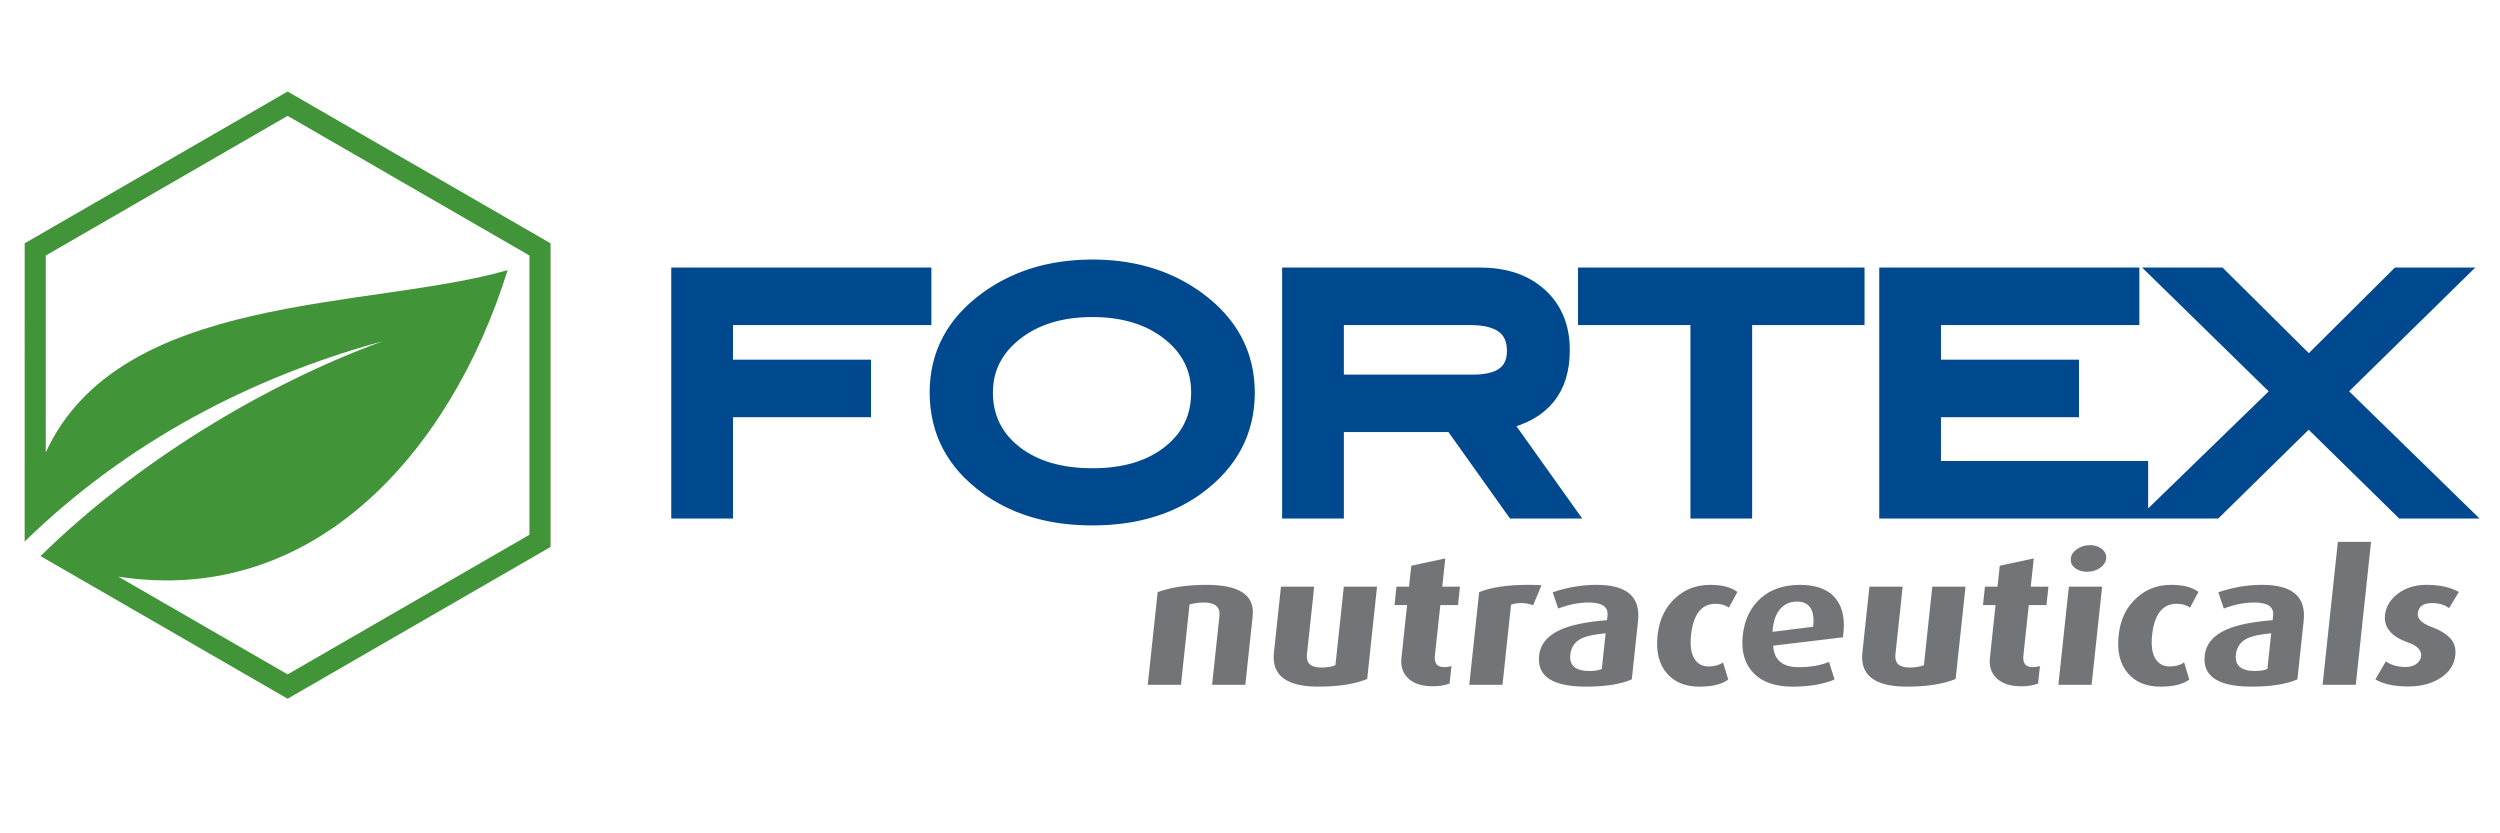
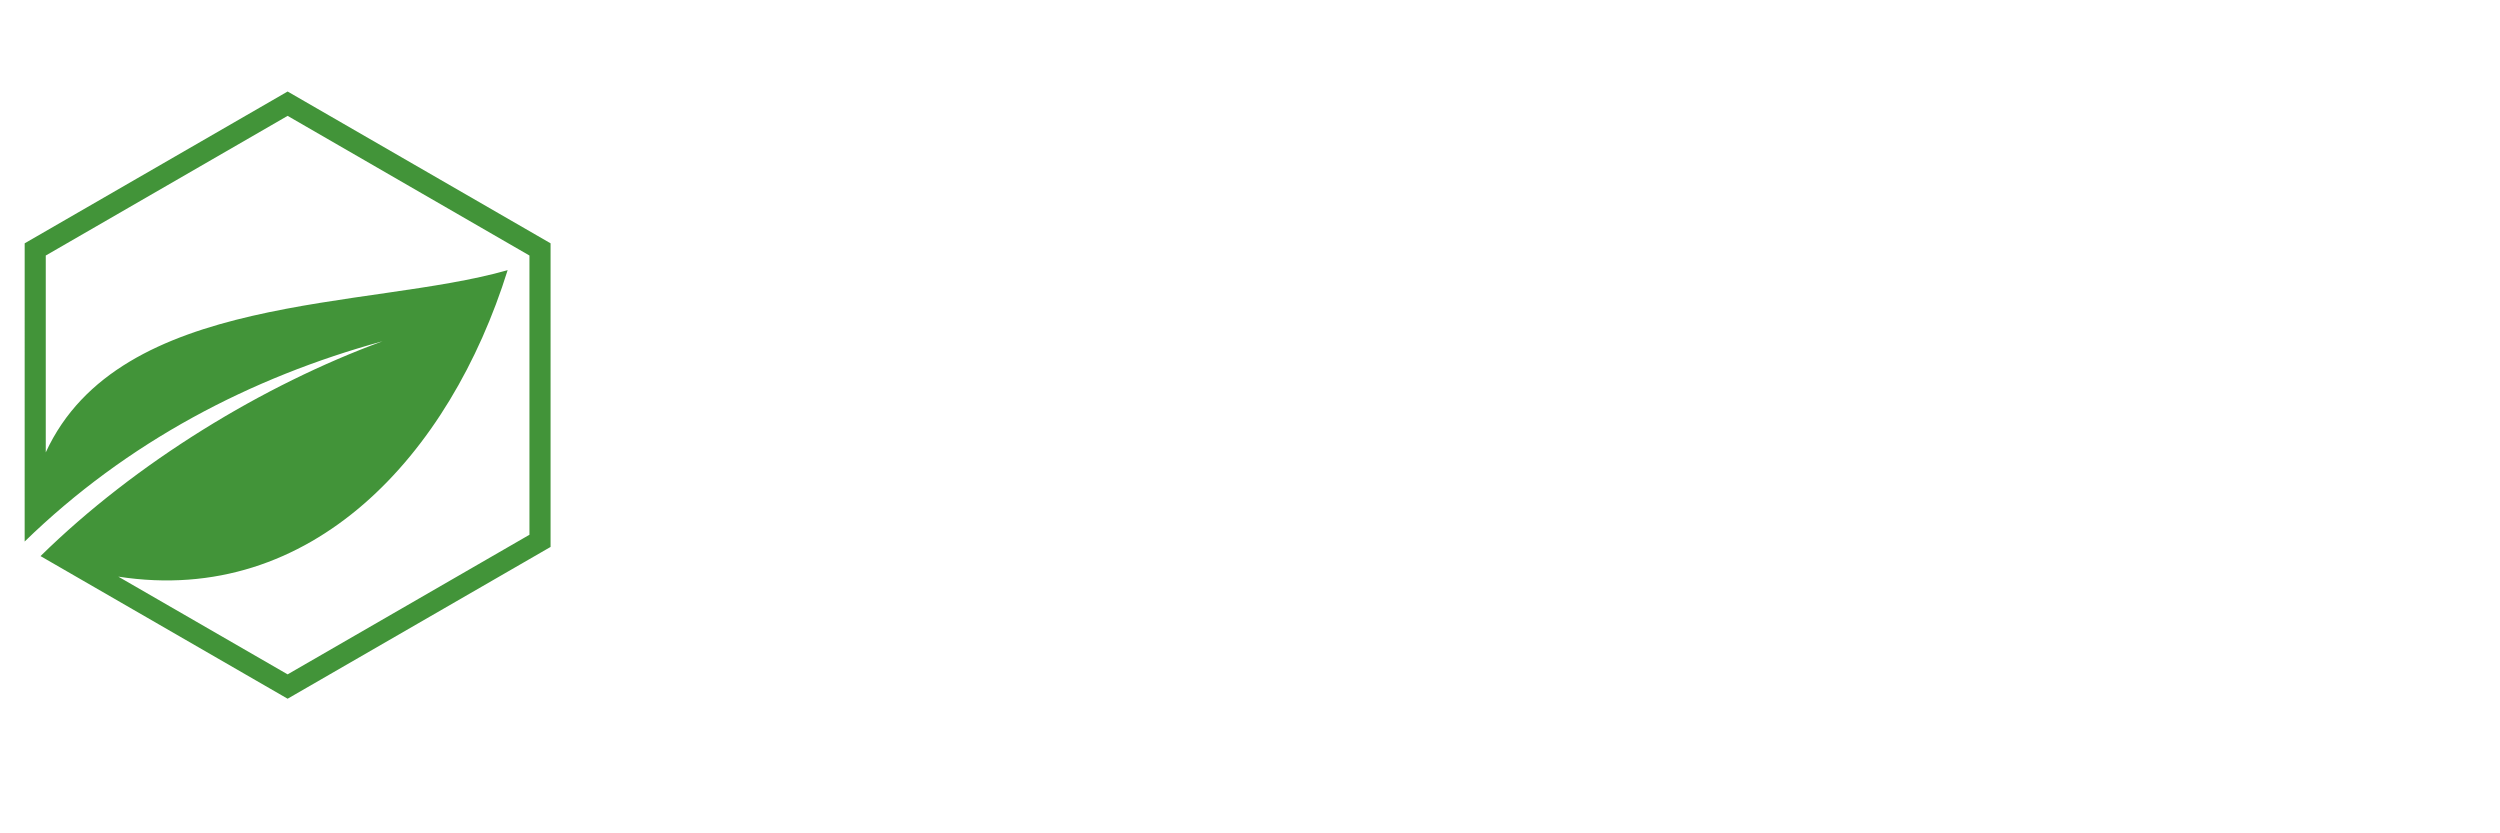
<svg xmlns="http://www.w3.org/2000/svg" version="1.1" id="Layer_1" x="0px" y="0px" width="300px" height="100px" viewBox="0 0 300 100" xml:space="preserve">
-   <path fill="#00498F" d="M111.766,39.008H87.958v4.154h16.561v6.903H87.958v12.156h-7.407V32.107h31.215V39.008z M150.578,47.094  l-0.026,0.907l-0.075,0.893l-0.123,0.871l-0.172,0.853l-0.228,0.831l-0.27,0.813l-0.325,0.788l-0.371,0.771l-0.426,0.748  l-0.468,0.727l-0.52,0.699l-0.568,0.678l-0.614,0.652l-0.659,0.631l-0.709,0.605l-0.749,0.582l-0.341,0.246l-0.337,0.23  l-0.348,0.226l-0.352,0.219l-0.353,0.209l-0.361,0.202l-0.367,0.198l-0.368,0.186l-0.38,0.178l-0.38,0.175l-0.385,0.163  l-0.391,0.156l-0.396,0.149l-0.402,0.14l-0.405,0.132l-0.41,0.126l-0.414,0.118l-0.421,0.109l-0.424,0.103l-0.43,0.096l-0.435,0.09  l-0.437,0.077l-0.444,0.071l-0.449,0.063l-0.455,0.058l-0.457,0.047l-0.461,0.044l-0.465,0.033l-0.474,0.025l-0.476,0.021  l-0.479,0.012l-0.487,0.003l-0.483-0.003l-0.481-0.012l-0.478-0.021l-0.469-0.025l-0.471-0.033l-0.461-0.044l-0.457-0.047  l-0.455-0.058l-0.449-0.063l-0.446-0.071l-0.437-0.077l-0.437-0.09l-0.43-0.096l-0.426-0.103l-0.419-0.109l-0.418-0.118  l-0.412-0.126l-0.407-0.132l-0.402-0.143l-0.398-0.146l-0.392-0.156l-0.387-0.163l-0.383-0.175l-0.38-0.178l-0.371-0.186  l-0.37-0.196l-0.362-0.204l-0.36-0.206l-0.351-0.219l-0.35-0.225l-0.344-0.232l-0.342-0.246l-0.751-0.575l-0.705-0.603l-0.662-0.626  l-0.615-0.651l-0.567-0.676l-0.521-0.699l-0.47-0.725l-0.424-0.746l-0.373-0.771l-0.324-0.792l-0.273-0.814l-0.224-0.835  l-0.172-0.854l-0.125-0.875l-0.075-0.894l-0.023-0.915l0.023-0.902l0.075-0.882l0.126-0.869l0.174-0.847l0.227-0.826l0.275-0.804  l0.327-0.789l0.376-0.764l0.427-0.743l0.474-0.717l0.526-0.694l0.569-0.671l0.62-0.65l0.666-0.624l0.713-0.602l0.75-0.575  l0.354-0.248l0.349-0.237l0.354-0.23l0.359-0.221l0.363-0.216l0.37-0.205l0.373-0.199l0.375-0.193l0.381-0.181l0.384-0.176  l0.391-0.169l0.394-0.16l0.396-0.151l0.404-0.146l0.404-0.135l0.41-0.131l0.417-0.119l0.417-0.113l0.422-0.105l0.428-0.098  l0.432-0.086l0.433-0.083l0.439-0.073l0.444-0.067l0.449-0.058l0.451-0.05l0.455-0.043l0.458-0.034l0.463-0.028l0.467-0.018  l0.472-0.015l0.472-0.001l0.474,0.001l0.469,0.015l0.463,0.018l0.461,0.028l0.455,0.032l0.455,0.044l0.448,0.05l0.444,0.057  l0.443,0.067l0.437,0.073l0.434,0.082l0.43,0.088l0.426,0.098l0.419,0.105l0.418,0.112l0.414,0.121l0.407,0.13l0.407,0.135  l0.403,0.144l0.394,0.153l0.394,0.16l0.389,0.169l0.383,0.176l0.378,0.181l0.375,0.193l0.373,0.201l0.364,0.206l0.366,0.215  l0.355,0.222l0.355,0.23l0.352,0.237l0.348,0.251l0.755,0.578l0.712,0.604l0.666,0.629l0.62,0.652l0.572,0.673l0.523,0.696  l0.474,0.721l0.426,0.74l0.376,0.765l0.325,0.785l0.275,0.803l0.225,0.828l0.175,0.843l0.127,0.863l0.075,0.879L150.578,47.094z   M142.94,47.096l-0.014-0.487l-0.036-0.478l-0.064-0.459l-0.085-0.45l-0.112-0.437l-0.139-0.425l-0.162-0.412l-0.185-0.403  l-0.209-0.392l-0.238-0.382l-0.261-0.375l-0.286-0.364l-0.316-0.354l-0.344-0.35l-0.368-0.337l-0.399-0.331l-0.417-0.312  l-0.432-0.295l-0.451-0.273l-0.462-0.256l-0.483-0.234l-0.494-0.211l-0.515-0.195l-0.529-0.174l-0.544-0.153l-0.563-0.135  l-0.581-0.115l-0.597-0.092l-0.614-0.075l-0.632-0.053l-0.65-0.03l-0.668-0.011l-0.671,0.011l-0.656,0.03l-0.634,0.055l-0.622,0.073  l-0.6,0.094l-0.588,0.116l-0.566,0.136l-0.551,0.154l-0.533,0.176l-0.515,0.197l-0.5,0.217l-0.484,0.234l-0.468,0.257l-0.453,0.275  l-0.438,0.296l-0.42,0.316l-0.4,0.332l-0.375,0.343l-0.346,0.348l-0.316,0.357l-0.291,0.366l-0.264,0.375l-0.238,0.382l-0.211,0.389  l-0.186,0.401l-0.164,0.412l-0.136,0.422l-0.112,0.43l-0.087,0.446l-0.063,0.456l-0.039,0.471l-0.012,0.481l0.01,0.506l0.041,0.494  l0.062,0.476l0.087,0.462l0.111,0.447l0.135,0.436l0.16,0.42l0.184,0.411l0.207,0.394l0.232,0.386l0.259,0.375l0.282,0.364  l0.309,0.352l0.336,0.344l0.364,0.334l0.389,0.323l0.413,0.306l0.431,0.289l0.446,0.269l0.465,0.249l0.481,0.23l0.499,0.211  l0.519,0.19l0.536,0.175l0.556,0.15l0.576,0.131l0.593,0.114l0.614,0.091l0.631,0.072l0.651,0.053l0.672,0.031l0.688,0.01  l0.682-0.01l0.667-0.031l0.648-0.053l0.627-0.072l0.607-0.091l0.587-0.114l0.571-0.131l0.552-0.15l0.532-0.175l0.514-0.19  l0.497-0.211l0.476-0.229l0.461-0.249l0.444-0.269l0.424-0.289l0.41-0.305l0.384-0.324l0.362-0.332l0.334-0.346l0.311-0.353  l0.279-0.362l0.257-0.376l0.231-0.384l0.208-0.396l0.179-0.41l0.158-0.42l0.135-0.436l0.11-0.449l0.085-0.462l0.064-0.476  l0.036-0.492L142.94,47.096z M181.2,62.221l-7.384-10.369h-12.551v10.369h-7.409V32.107h23.76l0.579,0.011l0.577,0.028l0.56,0.053  l0.551,0.071l0.536,0.093l0.526,0.112l0.507,0.133l0.5,0.156l0.483,0.178l0.47,0.199l0.451,0.222l0.444,0.242l0.424,0.264  l0.41,0.286l0.391,0.305l0.38,0.327l0.359,0.345l0.337,0.362l0.314,0.376l0.289,0.391l0.271,0.408l0.245,0.421l0.221,0.436  l0.2,0.449l0.172,0.46l0.151,0.476l0.128,0.487l0.102,0.499l0.081,0.512l0.057,0.519l0.032,0.535l0.01,0.546l-0.027,0.915  l-0.089,0.882l-0.151,0.844l-0.211,0.806l-0.273,0.766l-0.343,0.724l-0.403,0.68l-0.469,0.634l-0.53,0.583l-0.589,0.534  l-0.646,0.484l-0.701,0.434l-0.756,0.377l-0.805,0.329l-0.414,0.135l7.9,11.087H181.2z M176.774,44.952l0.563-0.014l0.514-0.041  l0.466-0.066l0.418-0.09l0.37-0.108l0.327-0.129l0.284-0.147l0.237-0.164l0.202-0.174l0.179-0.192l0.145-0.211l0.12-0.238  l0.098-0.263l0.074-0.302l0.045-0.341l0.016-0.378l-0.019-0.402l-0.049-0.366l-0.081-0.323l-0.103-0.289l-0.133-0.256l-0.16-0.231  l-0.188-0.209l-0.224-0.192l-0.26-0.174l-0.308-0.16l-0.354-0.138l-0.399-0.12l-0.451-0.098l-0.502-0.069l-0.544-0.043l-0.607-0.016  h-15.186v5.944H176.774z M223.744,39.008h-13.487v23.213h-7.405V39.008h-13.489v-6.901h34.382V39.008z M257.779,62.221h-32.268  V32.107h31.213v6.901h-23.808v4.154h16.561v6.903h-16.561v5.255h24.862v5.692l14.464-14.047l-15.188-14.857h9.65l10.357,10.27  l10.328-10.27h9.643l-15.141,14.848l15.656,15.266h-9.644L277.04,51.567l-10.847,10.653H257.779z" />
  <path fill="#429439" d="M66.069,29.198L34.514,10.981L2.961,29.198L2.959,64.983c12.289-11.968,27.176-19.712,42.952-24.034  C31.625,46.183,16.323,55.478,4.863,66.731l29.651,17.116l31.555-18.214V29.198z M5.492,54.286V30.663l29.022-16.759l29.02,16.759  v33.508l-29.02,16.753L14.197,69.196c23.219,3.602,39.797-14.615,46.72-36.778C44.177,37.208,14.375,34.979,5.492,54.286" />
-   <path fill="#737477" d="M149.438,82.179h-3.989l0.881-8.239c0.119-1.094-0.508-1.639-1.87-1.639c-0.561,0-1.135,0.08-1.715,0.239  l-1.028,9.639h-3.989l1.19-11.123c1.597-0.584,3.553-0.874,5.87-0.874c3.957,0,5.802,1.247,5.533,3.737L149.438,82.179z   M164.063,81.48c-1.5,0.61-3.45,0.917-5.854,0.917c-3.85,0-5.633-1.36-5.338-4.087l0.844-7.91h3.989l-0.873,8.151  c-0.11,1.035,0.466,1.553,1.727,1.553c0.68,0,1.246-0.095,1.694-0.286l1.005-9.418h3.988L164.063,81.48z M173.951,82.025  c-0.566,0.219-1.234,0.328-2.002,0.328c-1.364,0-2.374-0.342-3.035-1.027c-0.6-0.611-0.845-1.405-0.742-2.38l0.679-6.34h-1.509  l0.234-2.206h1.507l0.272-2.513l4.08-0.875l-0.362,3.388h2.12l-0.233,2.206h-2.12l-0.652,6.077  c-0.101,0.916,0.278,1.375,1.132,1.375c0.237,0,0.525-0.044,0.858-0.128L173.951,82.025z M184.976,70.227l-0.994,2.403  c-0.48-0.177-0.963-0.263-1.457-0.263c-0.443,0-0.845,0.067-1.2,0.196l-1.025,9.615h-3.989l1.188-11.123  c1.462-0.584,3.41-0.874,5.848-0.874C183.856,70.182,184.4,70.194,184.976,70.227 M195.816,81.525  c-1.344,0.582-3.171,0.872-5.487,0.872c-4.024,0-5.903-1.238-5.638-3.714c0.149-1.398,1.027-2.449,2.636-3.147  c1.271-0.554,3.109-0.925,5.516-1.116l0.058-0.546c0.111-1.048-0.642-1.573-2.26-1.573c-1.161,0-2.378,0.239-3.657,0.725  l-0.662-1.948c1.718-0.597,3.478-0.896,5.289-0.896c3.61,0,5.264,1.436,4.957,4.306L195.816,81.525z M192.218,80.277l0.455-4.283  c-1.339,0.118-2.327,0.336-2.955,0.654c-0.761,0.396-1.187,1.029-1.279,1.903c-0.142,1.312,0.622,1.968,2.297,1.968  C191.329,80.52,191.824,80.441,192.218,80.277 M207.391,81.546c-0.76,0.568-1.914,0.852-3.465,0.852  c-1.688,0-2.985-0.532-3.897-1.595c-0.954-1.104-1.329-2.622-1.122-4.545c0.202-1.909,0.927-3.419,2.168-4.523  c1.135-1.036,2.513-1.553,4.131-1.553c1.448,0,2.545,0.283,3.283,0.854l-1.019,1.879c-0.427-0.308-0.958-0.461-1.588-0.461  c-1.703,0-2.688,1.254-2.958,3.762c-0.127,1.191-0.005,2.118,0.368,2.772c0.373,0.657,0.959,0.985,1.762,0.985  c0.683,0,1.254-0.161,1.713-0.481L207.391,81.546z M221.15,76.476l-8.364,1.005c0.089,1.718,1.107,2.578,3.048,2.578  c1.433,0,2.647-0.21,3.646-0.633l0.669,2.12c-1.393,0.568-3.065,0.852-5.026,0.852c-2.097,0-3.671-0.549-4.717-1.648  c-1.055-1.102-1.478-2.599-1.274-4.491c0.198-1.865,0.901-3.344,2.113-4.437c1.207-1.094,2.792-1.64,4.748-1.64  c1.982,0,3.408,0.546,4.289,1.64C221.161,72.914,221.451,74.465,221.15,76.476 M217.579,75.208c0.218-2.011-0.435-3.018-1.951-3.018  c-0.835,0-1.507,0.301-2.014,0.897c-0.547,0.643-0.849,1.552-0.906,2.732L217.579,75.208z M234.676,81.48  c-1.494,0.61-3.442,0.917-5.85,0.917c-3.85,0-5.631-1.36-5.34-4.087l0.844-7.91h3.99l-0.872,8.151  c-0.108,1.035,0.465,1.553,1.728,1.553c0.682,0,1.245-0.095,1.692-0.286l1.007-9.418h3.987L234.676,81.48z M244.571,82.025  c-0.57,0.219-1.238,0.328-2.005,0.328c-1.362,0-2.375-0.342-3.035-1.027c-0.598-0.611-0.846-1.405-0.742-2.38l0.677-6.34h-1.508  l0.236-2.206h1.509l0.269-2.513l4.081-0.875L243.69,70.4h2.124l-0.238,2.206h-2.12l-0.65,6.077  c-0.096,0.916,0.277,1.375,1.132,1.375c0.237,0,0.523-0.044,0.857-0.128L244.571,82.025z M252.742,67.013  c-0.049,0.451-0.295,0.83-0.733,1.137c-0.443,0.307-0.962,0.459-1.56,0.459c-0.597,0-1.083-0.152-1.46-0.459  c-0.376-0.307-0.543-0.686-0.492-1.137c0.049-0.436,0.295-0.812,0.748-1.127c0.449-0.313,0.967-0.47,1.546-0.47  c0.58,0,1.062,0.157,1.441,0.47C252.619,66.201,252.788,66.577,252.742,67.013 M250.993,82.179h-3.989l1.258-11.778h3.992  L250.993,82.179z M262.72,81.546c-0.76,0.568-1.918,0.852-3.466,0.852c-1.688,0-2.988-0.532-3.896-1.595  c-0.957-1.104-1.329-2.622-1.123-4.545c0.203-1.909,0.926-3.419,2.171-4.523c1.133-1.036,2.507-1.553,4.127-1.553  c1.448,0,2.543,0.283,3.281,0.854l-1.015,1.879c-0.431-0.308-0.96-0.461-1.588-0.461c-1.705,0-2.692,1.254-2.959,3.762  c-0.128,1.191-0.003,2.118,0.366,2.772c0.377,0.657,0.963,0.985,1.765,0.985c0.682,0,1.251-0.161,1.709-0.481L262.72,81.546z   M275.688,81.525c-1.34,0.582-3.172,0.872-5.487,0.872c-4.021,0-5.903-1.238-5.637-3.714c0.149-1.398,1.026-2.449,2.639-3.147  c1.272-0.554,3.104-0.925,5.513-1.116l0.061-0.546c0.109-1.048-0.644-1.573-2.267-1.573c-1.157,0-2.372,0.239-3.654,0.725  l-0.661-1.948c1.719-0.597,3.48-0.896,5.285-0.896c3.615,0,5.268,1.436,4.962,4.306L275.688,81.525z M272.086,80.277l0.458-4.283  c-1.338,0.118-2.326,0.336-2.958,0.654c-0.757,0.396-1.184,1.029-1.279,1.903c-0.139,1.312,0.629,1.968,2.298,1.968  C271.206,80.52,271.695,80.441,272.086,80.277 M282.695,82.179h-3.985l1.833-17.153h3.985L282.695,82.179z M294.633,78.661  c-0.113,1.064-0.667,1.938-1.662,2.622c-1.065,0.729-2.391,1.094-3.975,1.094c-1.691,0-3.005-0.286-3.949-0.852l1.254-2.165  c0.618,0.451,1.406,0.678,2.38,0.678c0.511,0,0.938-0.121,1.277-0.36c0.346-0.242,0.534-0.551,0.576-0.931  c0.074-0.712-0.455-1.267-1.588-1.66c-1.988-0.697-2.901-1.79-2.746-3.276c0.111-1.02,0.63-1.881,1.556-2.578  c0.928-0.7,2.071-1.051,3.436-1.051c1.57,0,2.858,0.283,3.875,0.854l-1.18,1.942c-0.539-0.407-1.214-0.61-2.034-0.61  c-1.056,0-1.628,0.407-1.713,1.223c-0.07,0.658,0.455,1.195,1.588,1.618c1.197,0.449,2.021,0.977,2.465,1.573  C294.568,77.278,294.715,77.903,294.633,78.661" />
</svg>